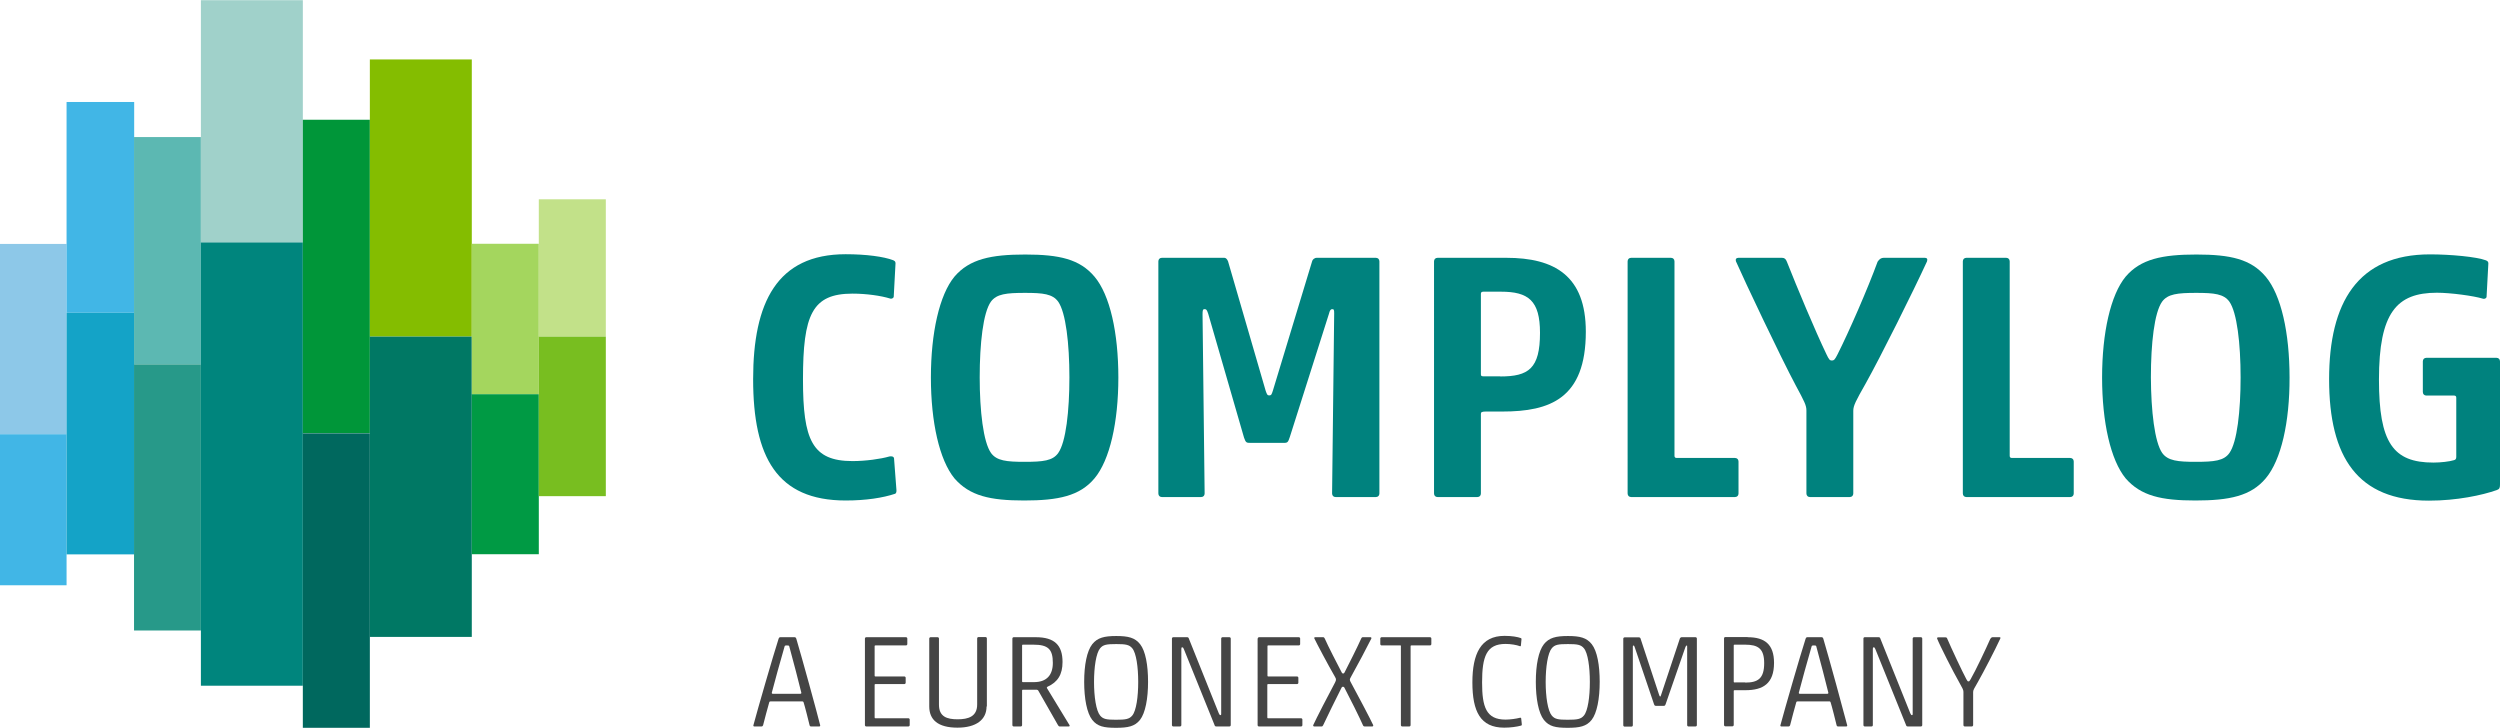
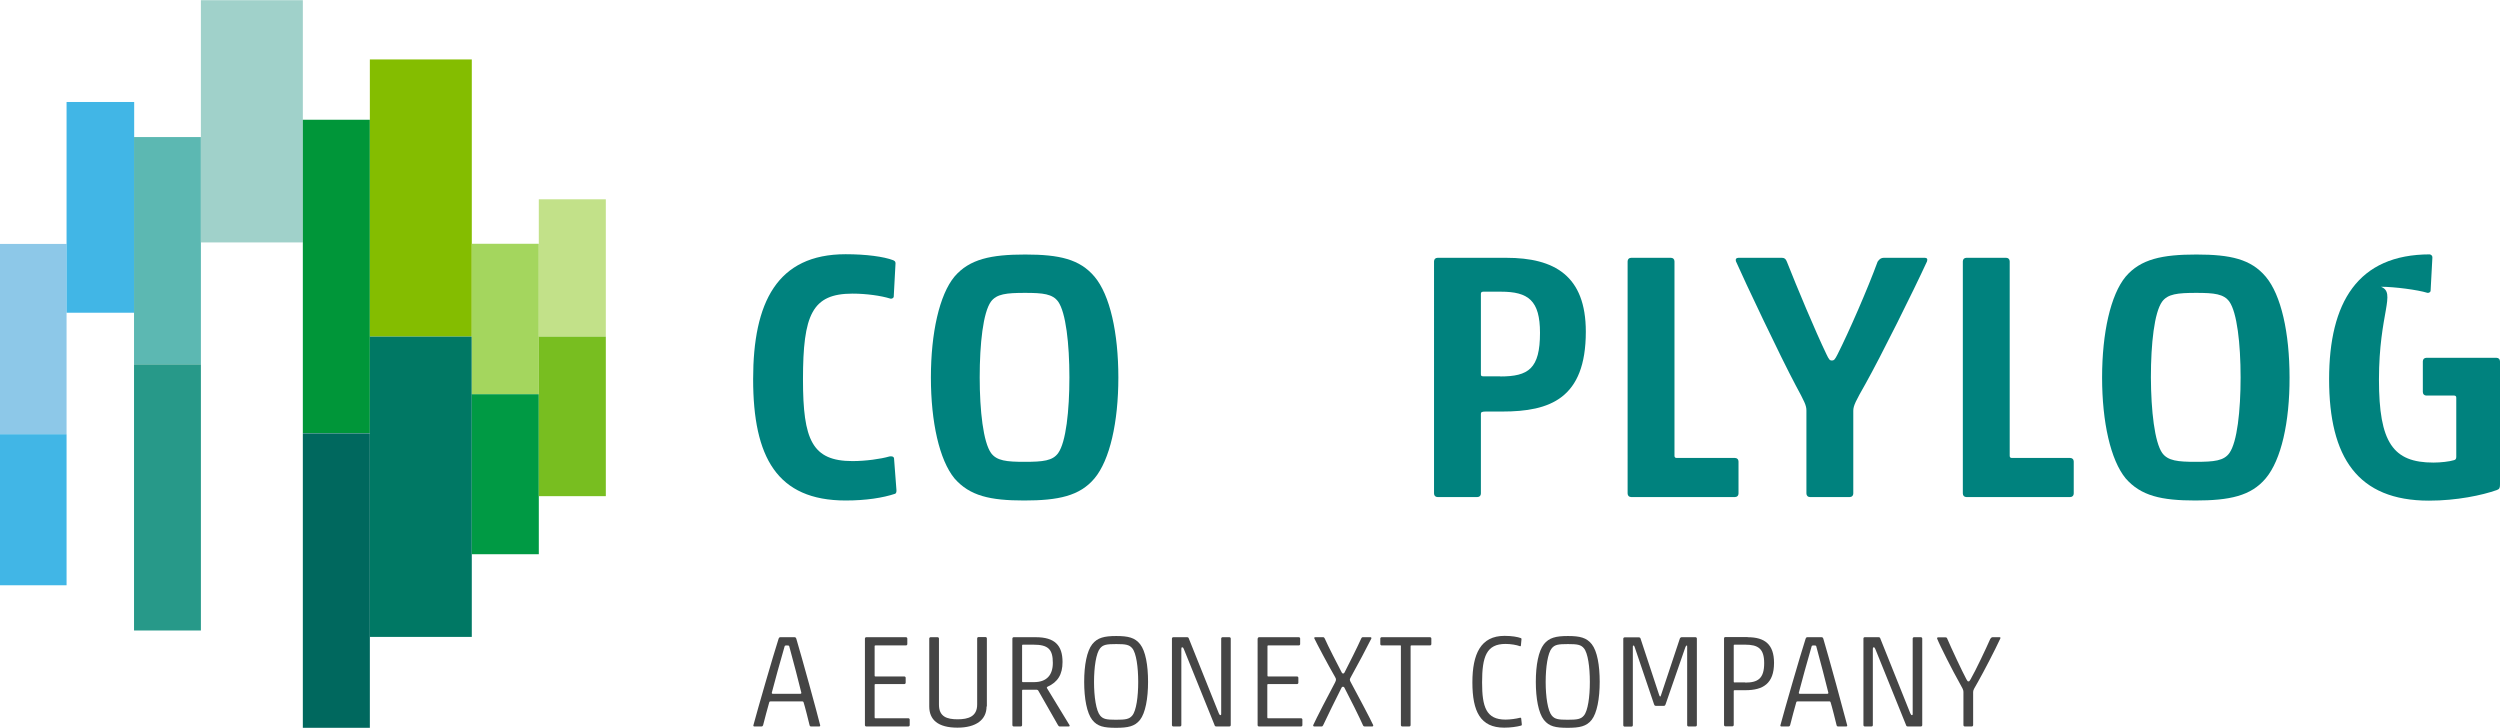
<svg xmlns="http://www.w3.org/2000/svg" version="1.1" id="Layer_1" width="158px" height="46px" x="0px" y="0px" viewBox="0 0 1675 487.4" style="enable-background:new 0 0 1675 487.4;" xml:space="preserve">
  <style type="text/css"> .st0{display:none;} .st1{fill:#8DC8E8;} .st2{fill:#41B6E6;} .st3{fill:#14A3C7;} .st4{fill:#5CB8B2;} .st5{fill:#279989;} .st6{fill:#A0D1CA;} .st7{fill:#00857D;} .st8{fill:#009639;} .st9{fill:#00685E;} .st10{fill:#84BD00;} .st11{fill:#007864;} .st12{fill:#A4D65E;} .st13{fill:#009A44;} .st14{fill:#C2E189;} .st15{fill:#78BE20;} .st16{fill:#00827E;} .st17{fill:#454545;} .st18{fill:#FFFFFF;} </style>
  <g>
    <g>
      <rect y="163.3" class="st1" width="44.6" height="127.5" />
      <rect y="290.8" class="st2" width="44.6" height="101.2" />
      <rect x="44.6" y="68.2" class="st2" width="45.3" height="141.2" />
-       <rect x="44.6" y="209.4" class="st3" width="45.3" height="161.9" />
      <rect x="89.8" y="91.7" class="st4" width="44.8" height="152.3" />
      <rect x="89.8" y="244" class="st5" width="44.8" height="178.3" />
      <rect x="134.6" class="st6" width="68.3" height="162.3" />
-       <rect x="134.6" y="162.3" class="st7" width="68.3" height="297" />
      <rect x="202.9" y="80.1" class="st8" width="44.9" height="210" />
      <rect x="202.9" y="290.2" class="st9" width="44.9" height="197.3" />
      <rect x="247.8" y="39.7" class="st10" width="68.3" height="185.7" />
      <rect x="247.8" y="225.4" class="st11" width="68.3" height="201.2" />
      <rect x="316.1" y="163.2" class="st12" width="44.9" height="100.8" />
      <rect x="316.1" y="264" class="st13" width="44.9" height="107.2" />
      <rect x="361" y="133.4" class="st14" width="44.9" height="92" />
      <rect x="361" y="225.4" class="st15" width="44.9" height="106.9" />
    </g>
    <g>
      <path class="st16" d="M566.6,335.2c-46,0-62-29-62-81.3c0-51.4,16-83.7,62-83.7c13.7,0,25.5,1.6,31.8,4c0.9,0.5,1.6,0.7,1.6,2.1 l-1.2,22.4c0,0.7-1.2,1.6-2.4,1.2c-6.1-1.9-16-3.3-25.2-3.3c-27.1,0-33.2,14.1-33.2,57.5c0,40.5,6.1,54.7,33.2,54.7 c8.7,0,18.9-1.4,24.7-3.1c1.2-0.2,2.8-0.2,3.1,1.2l1.6,21c0.2,1.4-0.2,2.6-0.9,2.8C591.6,333.4,580.3,335.2,566.6,335.2z" />
      <path class="st16" d="M733.3,320.4c-9.9,11.8-24.3,14.8-47.1,14.8c-22.9,0-36.5-3.1-46.7-14.8c-10.1-12.3-15.8-37.7-15.8-67.6 c0-29.9,5.7-55.4,15.8-67.6c10.1-11.8,24.5-14.8,47.4-14.8c22.9,0,36.5,3.1,46.4,14.8c10.4,12.3,16,37.7,16,67.6 C749.3,282.7,743.6,308.1,733.3,320.4z M664,303.4c3.8,5.2,10.4,5.9,22.4,5.9c12.5,0,18.9-0.7,22.6-5.9c5.2-7.3,7.5-28.3,7.5-50.7 c0-22.6-2.4-43.4-7.5-50.7c-3.8-5.2-10.1-5.9-22.2-5.9c-12.5,0-19.1,0.7-22.9,5.9c-5.2,7.3-7.5,28-7.5,50.7 C656.4,275.2,658.8,296.1,664,303.4z" />
-       <path class="st16" d="M879.1,175c0.2-1.2,1.6-2.4,3.1-2.4h39.6c1.4,0,2.4,0.9,2.4,2.4v155.5c0,1.4-0.9,2.4-2.4,2.4h-26.9 c-1.4,0-2.4-0.9-2.4-2.4l1.4-120.7c0-2.4-0.2-2.8-1.4-2.8c-0.9,0-1.6,0.9-2.1,3.1l-26.2,82.5c-1.2,3.5-1.4,4-4,4h-22.2 c-2.8,0-3.3,0-4.5-3.5l-24-83c-0.9-2.6-1.2-3.1-2.4-3.1c-1.2,0-1.4,0.7-1.4,3.5l1.4,120c0,1.4-0.9,2.4-2.4,2.4h-26.2 c-1.4,0-2.4-0.9-2.4-2.4V175c0-1.4,0.9-2.4,2.4-2.4h41.7c1.4,0,2.1,1.2,2.6,2.4l25.2,86.7c0.9,2.6,1.2,3.1,2.4,3.1 c1.4,0,1.6-0.7,2.4-3.1L879.1,175z" />
      <path class="st16" d="M1009.2,172.6c32.3,0,53.3,12,53.3,49.5c0,44.8-24,53.5-55.9,53.5h-11.1c-2.8,0-3.3,0.5-3.3,1.6v53.3 c0,1.4-0.9,2.4-2.4,2.4h-26.6c-1.4,0-2.4-0.9-2.4-2.4V175c0-1.4,0.9-2.4,2.4-2.4H1009.2z M1005.2,252.1c18.9,0,26.6-5.2,26.6-29.2 c0-21.7-7.8-27.6-26.2-27.6h-11.8c-1.4,0-1.6,0.7-1.6,1.6v53.5c0,1.2,0.2,1.6,1.6,1.6H1005.2z" />
      <path class="st16" d="M1090.5,175c0-1.4,0.9-2.4,2.4-2.4h26.6c1.4,0,2.4,0.9,2.4,2.4v130.3c0,0.9,0.5,1.4,1.4,1.4h39.1 c1.4,0,2.4,0.9,2.4,2.4v21.4c0,1.4-0.9,2.4-2.4,2.4h-69.5c-1.4,0-2.4-0.9-2.4-2.4V175z" />
      <path class="st16" d="M1262.1,172.6h27.6c1.4,0,1.9,0.9,1.4,2.4c-9.2,20-30.9,63.6-41.2,82c-6.4,11.3-8.2,14.6-8.2,18.1v55.4 c0,1.4-0.9,2.4-2.4,2.4h-26.6c-1.4,0-2.4-0.9-2.4-2.4v-55.6c0-3.5-1.4-6.1-7.1-16.7c-10.1-18.9-34.4-70.2-40.1-83.2 c-0.5-1.4,0.2-2.4,1.6-2.4h29.2c1.6,0,2.6,0.7,3.3,2.6c6.8,17.2,18.9,46.2,26.6,62.2c1.6,3.3,2.1,4,3.5,4c1.6,0,2.1-0.7,3.8-4 c7.5-14.8,20.3-44.1,26.9-62.2C1259.3,173.3,1260.5,172.6,1262.1,172.6z" />
      <path class="st16" d="M1315.1,175c0-1.4,0.9-2.4,2.4-2.4h26.6c1.4,0,2.4,0.9,2.4,2.4v130.3c0,0.9,0.5,1.4,1.4,1.4h39.1 c1.4,0,2.4,0.9,2.4,2.4v21.4c0,1.4-0.9,2.4-2.4,2.4h-69.5c-1.4,0-2.4-0.9-2.4-2.4V175z" />
      <path class="st16" d="M1518,320.4c-9.9,11.8-24.3,14.8-47.1,14.8s-36.5-3.1-46.7-14.8c-10.1-12.3-15.8-37.7-15.8-67.6 c0-29.9,5.7-55.4,15.8-67.6c10.1-11.8,24.5-14.8,47.4-14.8c22.9,0,36.5,3.1,46.4,14.8c10.4,12.3,16,37.7,16,67.6 C1534.1,282.7,1528.4,308.1,1518,320.4z M1448.7,303.4c3.8,5.2,10.4,5.9,22.4,5.9c12.5,0,18.9-0.7,22.6-5.9 c5.2-7.3,7.5-28.3,7.5-50.7c0-22.6-2.4-43.4-7.5-50.7c-3.8-5.2-10.1-5.9-22.2-5.9c-12.5,0-19.1,0.7-22.9,5.9 c-5.2,7.3-7.5,28-7.5,50.7C1441.2,275.2,1443.6,296.1,1448.7,303.4z" />
-       <path class="st16" d="M1593.9,254.2c0,42.2,9.4,55.6,36.5,55.6c4.9,0,10.8-0.7,13.7-1.6c0.9-0.2,1.6-0.7,1.6-2.1v-39.8 c0-0.9-0.5-1.4-1.4-1.4h-18.6c-1.4,0-2.4-0.9-2.4-2.4v-20.5c0-1.4,0.9-2.4,2.4-2.4h46.9c1.4,0,2.4,0.9,2.4,2.4v82.2 c0,2.4-0.2,3.3-2.1,4c-9.9,3.5-26.9,7.1-45.5,7.1c-47.8,0-66.9-29-66.9-81.3c0-51.4,19.1-83.7,67.6-83.7c13.7,0,31.1,1.6,37.5,4 c0.9,0.5,1.6,0.7,1.6,2.1l-1.2,22.4c0,0.7-1.2,1.6-2.4,1.2c-6.1-1.9-21.7-4-30.9-4C1605.7,196,1593.9,209.4,1593.9,254.2z" />
+       <path class="st16" d="M1593.9,254.2c0,42.2,9.4,55.6,36.5,55.6c4.9,0,10.8-0.7,13.7-1.6c0.9-0.2,1.6-0.7,1.6-2.1v-39.8 c0-0.9-0.5-1.4-1.4-1.4h-18.6c-1.4,0-2.4-0.9-2.4-2.4v-20.5c0-1.4,0.9-2.4,2.4-2.4h46.9c1.4,0,2.4,0.9,2.4,2.4v82.2 c0,2.4-0.2,3.3-2.1,4c-9.9,3.5-26.9,7.1-45.5,7.1c-47.8,0-66.9-29-66.9-81.3c0-51.4,19.1-83.7,67.6-83.7c0.9,0.5,1.6,0.7,1.6,2.1l-1.2,22.4c0,0.7-1.2,1.6-2.4,1.2c-6.1-1.9-21.7-4-30.9-4C1605.7,196,1593.9,209.4,1593.9,254.2z" />
    </g>
    <g>
      <path class="st17" d="M537.6,469.8h-21.3c-0.4,0-0.7,0.1-0.9,0.6c-0.6,2-3.6,13.1-4.1,15.3c-0.3,0.7-0.6,0.9-1.1,0.9h-4.8 c-0.5,0-0.8-0.4-0.6-0.9c2.8-10.5,13.1-46.2,16.9-58c0.2-0.5,0.5-0.9,1.1-0.9h9.6c0.6,0,0.9,0.4,1.1,0.9c3.9,13.1,14.1,50.2,16,58 c0.2,0.5-0.1,0.9-0.6,0.9h-5.4c-0.5,0-0.9-0.1-1.1-0.9c-0.5-2.2-3.3-13.3-4-15.3C538.2,470,538,469.8,537.6,469.8z M536.2,464.7 c0.5,0,0.7-0.2,0.7-0.7c-1.3-5.4-5.7-22.5-8.1-31.1c-0.2-0.5-0.4-0.6-1.6-0.6c-1.1,0-1.3,0.1-1.5,0.6c-2.5,8.5-7.2,25.6-8.6,31.1 c0,0.5,0.2,0.7,0.7,0.7H536.2z" />
      <path class="st17" d="M579.5,427.7c0-0.5,0.4-0.9,0.9-0.9h26.6c0.5,0,0.9,0.4,0.9,0.9v3.7c0,0.5-0.4,0.9-0.9,0.9h-20.5 c-0.4,0-0.5,0.2-0.5,0.5v19.8c0,0.4,0.2,0.5,0.5,0.5h19.4c0.5,0,0.9,0.4,0.9,0.9v3.3c0,0.5-0.4,0.9-0.9,0.9h-19.4 c-0.4,0-0.5,0.2-0.5,0.5v21.9c0,0.4,0.2,0.5,0.5,0.5h22.1c0.5,0,0.9,0.4,0.9,0.9v3.7c0,0.5-0.4,0.9-0.9,0.9h-28.2 c-0.5,0-0.9-0.4-0.9-0.9V427.7z" />
      <path class="st17" d="M661,473.2c0,8.8-6.9,14.2-19.5,14.2c-13.2,0-18.9-5.4-18.9-14.2v-45.5c0-0.5,0.4-0.9,0.9-0.9h4.7 c0.5,0,0.9,0.4,0.9,0.9v44.3c0,8.1,5.4,9.8,12.5,9.8c7.1,0,13.1-1.8,13.1-9.9v-44.3c0-0.5,0.4-0.9,0.9-0.9h4.7 c0.5,0,0.9,0.4,0.9,0.9V473.2z" />
      <path class="st17" d="M695.6,462.5c-0.2-0.3-0.5-0.4-0.9-0.5h-9.4c-0.4,0-0.5,0.2-0.5,0.5v23.2c0,0.5-0.4,0.9-0.9,0.9h-4.7 c-0.5,0-0.9-0.4-0.9-0.9v-58c0-0.5,0.4-0.9,0.9-0.9h14.8c12.6,0,17.9,5.4,17.9,16.6c0,8.4-3.2,13.5-10.1,16.6 c-0.2,0.1-0.5,0.5-0.4,0.8l15.1,24.8c0.4,0.5,0.1,1-0.4,1h-6.1c-0.5,0-0.7-0.3-1.1-0.8L695.6,462.5z M705.4,444 c0-9.2-3.2-12.2-13-12.2h-7.1c-0.4,0-0.5,0.2-0.5,0.5v24.1c0,0.4,0.2,0.5,0.5,0.5h7.2C701.4,457,705.4,452,705.4,444z" />
      <path class="st17" d="M763.8,482.2c-3.5,4.4-8.1,5.3-16.1,5.3c-8.1,0-12.4-0.9-15.9-5.3c-3.6-4.6-5.4-14.3-5.4-25.5 s1.8-20.6,5.4-25.2c3.5-4.4,8.1-5.5,16.1-5.5c8.1,0,12.5,1.1,16,5.5c3.6,4.6,5.3,14,5.3,25.2S767.4,477.6,763.8,482.2z M737.1,479.3c2,2.4,4.3,2.8,10.6,2.8c6.5,0,8.9-0.4,10.9-2.8c2.7-3.2,4-12.6,4-22.5c0-10-1.3-19.4-4-22.6 c-2-2.4-4.4-2.8-10.7-2.8c-6.5,0-8.8,0.4-10.8,2.8c-2.7,3.2-4.1,12.6-4.1,22.6C733,466.7,734.4,476.1,737.1,479.3z" />
      <path class="st17" d="M814.9,486.6c-0.8,0-1-0.4-1.3-1.3l-20.4-50.5c-0.4-0.9-0.5-1.2-1.1-1.2c-0.5,0-0.6,0.2-0.6,1.1v51 c0,0.5-0.4,0.9-0.9,0.9h-4.5c-0.5,0-0.9-0.4-0.9-0.9v-58c0-0.5,0.4-0.9,0.9-0.9h9.3c0.6,0,1,0.3,1.2,1.1l20,49.9 c0.5,1.1,0.7,1.2,1.1,1.2c0.4,0,0.5-0.2,0.5-0.7v-50.6c0-0.5,0.4-0.9,0.9-0.9h4.6c0.5,0,0.9,0.4,0.9,0.9v58c0,0.5-0.4,0.9-0.9,0.9 H814.9z" />
      <path class="st17" d="M842.7,427.7c0-0.5,0.4-0.9,0.9-0.9h26.6c0.5,0,0.9,0.4,0.9,0.9v3.7c0,0.5-0.4,0.9-0.9,0.9h-20.5 c-0.4,0-0.5,0.2-0.5,0.5v19.8c0,0.4,0.2,0.5,0.5,0.5H869c0.5,0,0.9,0.4,0.9,0.9v3.3c0,0.5-0.4,0.9-0.9,0.9h-19.4 c-0.4,0-0.5,0.2-0.5,0.5v21.9c0,0.4,0.2,0.5,0.5,0.5h22.1c0.5,0,0.9,0.4,0.9,0.9v3.7c0,0.5-0.4,0.9-0.9,0.9h-28.2 c-0.5,0-0.9-0.4-0.9-0.9V427.7z" />
      <path class="st17" d="M898.9,460.5c-3.1,6.1-10.5,21.1-12.4,25.3c-0.3,0.5-0.5,0.8-1,0.8h-5c-0.4,0-0.9-0.4-0.6-1 c1.6-3.6,10.9-21.7,14.5-28.3c0.6-1.1,0.7-1.6,0.7-2.1c0-0.5-0.1-1-0.8-2.1c-4.2-7.2-12.4-22.7-13.7-25.5 c-0.2-0.5,0.1-0.8,0.6-0.8h5.4c0.4,0,0.8,0.4,1,0.9c2,4.7,8.8,17.8,11.4,22.8c0.3,0.4,0.4,0.6,0.9,0.6s0.6-0.2,0.9-0.6 c2.5-4.8,9.2-18.2,11.2-22.8c0.2-0.3,0.4-0.9,1-0.9h5.2c0.5,0,0.8,0.4,0.6,0.9c-2.5,5.1-9.9,19-13.5,25.4 c-0.8,1.4-0.9,1.7-0.9,2.2c0,0.5,0.3,1.1,0.8,2c3.5,6.4,13.2,24.7,14.8,28.3c0.3,0.6-0.2,1-0.6,1h-5c-0.6,0-1-0.3-1.2-0.8 c-2-4.6-9.2-19.1-12.5-25.3c-0.2-0.4-0.4-0.5-1-0.5C899.5,459.9,899.1,460.1,898.9,460.5z" />
      <path class="st17" d="M938.7,432.8c0-0.4-0.2-0.5-0.5-0.5h-12.5c-0.5,0-0.9-0.4-0.9-0.9v-3.7c0-0.5,0.4-0.9,0.9-0.9h32.4 c0.5,0,0.9,0.4,0.9,0.9v3.7c0,0.5-0.4,0.9-0.9,0.9h-12.5c-0.4,0-0.5,0.2-0.5,0.5v52.9c0,0.5-0.4,0.9-0.9,0.9h-4.7 c-0.5,0-0.9-0.4-0.9-0.9V432.8z" />
      <path class="st17" d="M1007.8,487.4c-15.9,0-21.3-10.8-21.3-30.3c0-19.1,5.6-31.2,21.5-31.2c5.1,0,8.8,0.7,11,1.5 c0.4,0.2,0.4,0.3,0.4,0.8l-0.4,4.2c0,0.3-0.3,0.6-0.7,0.4c-2.1-0.8-6-1.5-9.6-1.5c-12.8,0-15.7,8.5-15.7,25.8 c0,16.4,2.7,24.9,15.7,24.9c3.1,0,7.3-0.6,9.5-1.2c0.4-0.1,0.9-0.2,1,0.4l0.4,3.8c0.1,0.5-0.1,0.9-0.4,1 C1016.4,486.8,1012.1,487.4,1007.8,487.4z" />
      <path class="st17" d="M1066.4,482.2c-3.5,4.4-8.1,5.3-16.1,5.3c-8.1,0-12.4-0.9-15.9-5.3c-3.6-4.6-5.4-14.3-5.4-25.5 s1.8-20.6,5.4-25.2c3.5-4.4,8.1-5.5,16.1-5.5c8.1,0,12.5,1.1,16,5.5c3.6,4.6,5.3,14,5.3,25.2S1070,477.6,1066.4,482.2z M1039.7,479.3c2,2.4,4.3,2.8,10.6,2.8c6.5,0,8.9-0.4,10.9-2.8c2.7-3.2,4-12.6,4-22.5c0-10-1.3-19.4-4-22.6 c-2-2.4-4.4-2.8-10.7-2.8c-6.5,0-8.8,0.4-10.8,2.8c-2.7,3.2-4.1,12.6-4.1,22.6C1035.6,466.7,1037,476.1,1039.7,479.3z" />
      <path class="st17" d="M1125.5,427.7c0.2-0.5,0.7-0.9,1.2-0.9h9.3c0.5,0,0.9,0.4,0.9,0.9v58c0,0.5-0.4,0.9-0.9,0.9h-4.7 c-0.5,0-0.9-0.4-0.9-0.9v-52.4c0-0.8,0-0.9-0.3-0.9c-0.4,0-0.5,0.2-0.9,1.1l-13.2,38.1c-0.4,1.1-0.6,1.2-1.6,1.2h-4.6 c-1,0-1.2-0.1-1.6-1.1l-13-38.4c-0.3-0.8-0.4-0.9-0.8-0.9c-0.4,0-0.4,0.2-0.4,1.1v52.3c0,0.5-0.4,0.9-0.9,0.9h-4.6 c-0.5,0-0.9-0.4-0.9-0.9v-58c0-0.5,0.4-0.9,0.9-0.9h9.6c0.6,0,1,0.4,1.1,0.9l12.5,37.9c0.3,0.7,0.4,0.8,0.6,0.8 c0.3,0,0.4-0.1,0.6-0.9L1125.5,427.7z" />
      <path class="st17" d="M1170.9,426.8c11.4,0,17.7,4.7,17.7,17.2c0,13.9-7.4,18.3-19.1,18.3h-7.4c-0.4,0-0.5,0.2-0.5,0.5v22.8 c0,0.5-0.4,0.9-0.9,0.9h-4.7c-0.5,0-0.9-0.4-0.9-0.9v-58c0-0.5,0.3-0.9,0.9-0.9H1170.9z M1169.3,457.2c8.5,0,12.7-2.7,12.7-13 c0-9.7-4-12.4-12.7-12.4h-7.2c-0.4,0-0.5,0.2-0.5,0.5v24.3c0,0.4,0.2,0.5,0.5,0.5H1169.3z" />
      <path class="st17" d="M1225.7,469.8h-21.3c-0.4,0-0.7,0.1-0.9,0.6c-0.6,2-3.6,13.1-4.1,15.3c-0.3,0.7-0.6,0.9-1.1,0.9h-4.8 c-0.5,0-0.8-0.4-0.6-0.9c2.8-10.5,13.1-46.2,16.9-58c0.2-0.5,0.5-0.9,1.1-0.9h9.6c0.6,0,0.9,0.4,1.1,0.9c3.9,13.1,14,50.2,16,58 c0.2,0.5-0.1,0.9-0.6,0.9h-5.4c-0.5,0-0.9-0.1-1.1-0.9c-0.5-2.2-3.3-13.3-4-15.3C1226.3,470,1226.2,469.8,1225.7,469.8z M1224.3,464.7c0.5,0,0.7-0.2,0.7-0.7c-1.3-5.4-5.7-22.5-8.1-31.1c-0.2-0.5-0.4-0.6-1.6-0.6c-1.1,0-1.3,0.1-1.5,0.6 c-2.5,8.5-7.2,25.6-8.6,31.1c0,0.5,0.2,0.7,0.7,0.7H1224.3z" />
      <path class="st17" d="M1278.2,486.6c-0.8,0-1-0.4-1.3-1.3l-20.4-50.5c-0.4-0.9-0.5-1.2-1.1-1.2c-0.5,0-0.6,0.2-0.6,1.1v51 c0,0.5-0.3,0.9-0.9,0.9h-4.5c-0.5,0-0.9-0.4-0.9-0.9v-58c0-0.5,0.3-0.9,0.9-0.9h9.3c0.6,0,1,0.3,1.2,1.1l20,49.9 c0.5,1.1,0.7,1.2,1.1,1.2c0.4,0,0.5-0.2,0.5-0.7v-50.6c0-0.5,0.4-0.9,0.9-0.9h4.6c0.5,0,0.9,0.4,0.9,0.9v58c0,0.5-0.4,0.9-0.9,0.9 H1278.2z" />
      <path class="st17" d="M1335.1,426.8h4.7c0.5,0,0.6,0.4,0.4,0.9c-3.6,7.8-11,22-15,29.1c-2.5,4.3-3.2,5.4-3.2,6.7v22.2 c0,0.5-0.4,0.9-0.9,0.9h-4.7c-0.5,0-0.9-0.4-0.9-0.9v-22.3c0-1.3-0.6-2.4-2.8-6.3c-4-7-13.1-24.9-14.8-29.3 c-0.2-0.5,0.1-0.9,0.6-0.9h5c0.6,0,1,0.3,1.2,1c2.7,6.3,9.8,21.5,12.8,27.1c0.7,1.2,0.8,1.4,1.4,1.4s0.6-0.2,1.4-1.4 c3.3-5.7,10.3-20.5,13.2-27.1C1334.1,427.1,1334.4,426.8,1335.1,426.8z" />
    </g>
  </g>
</svg>